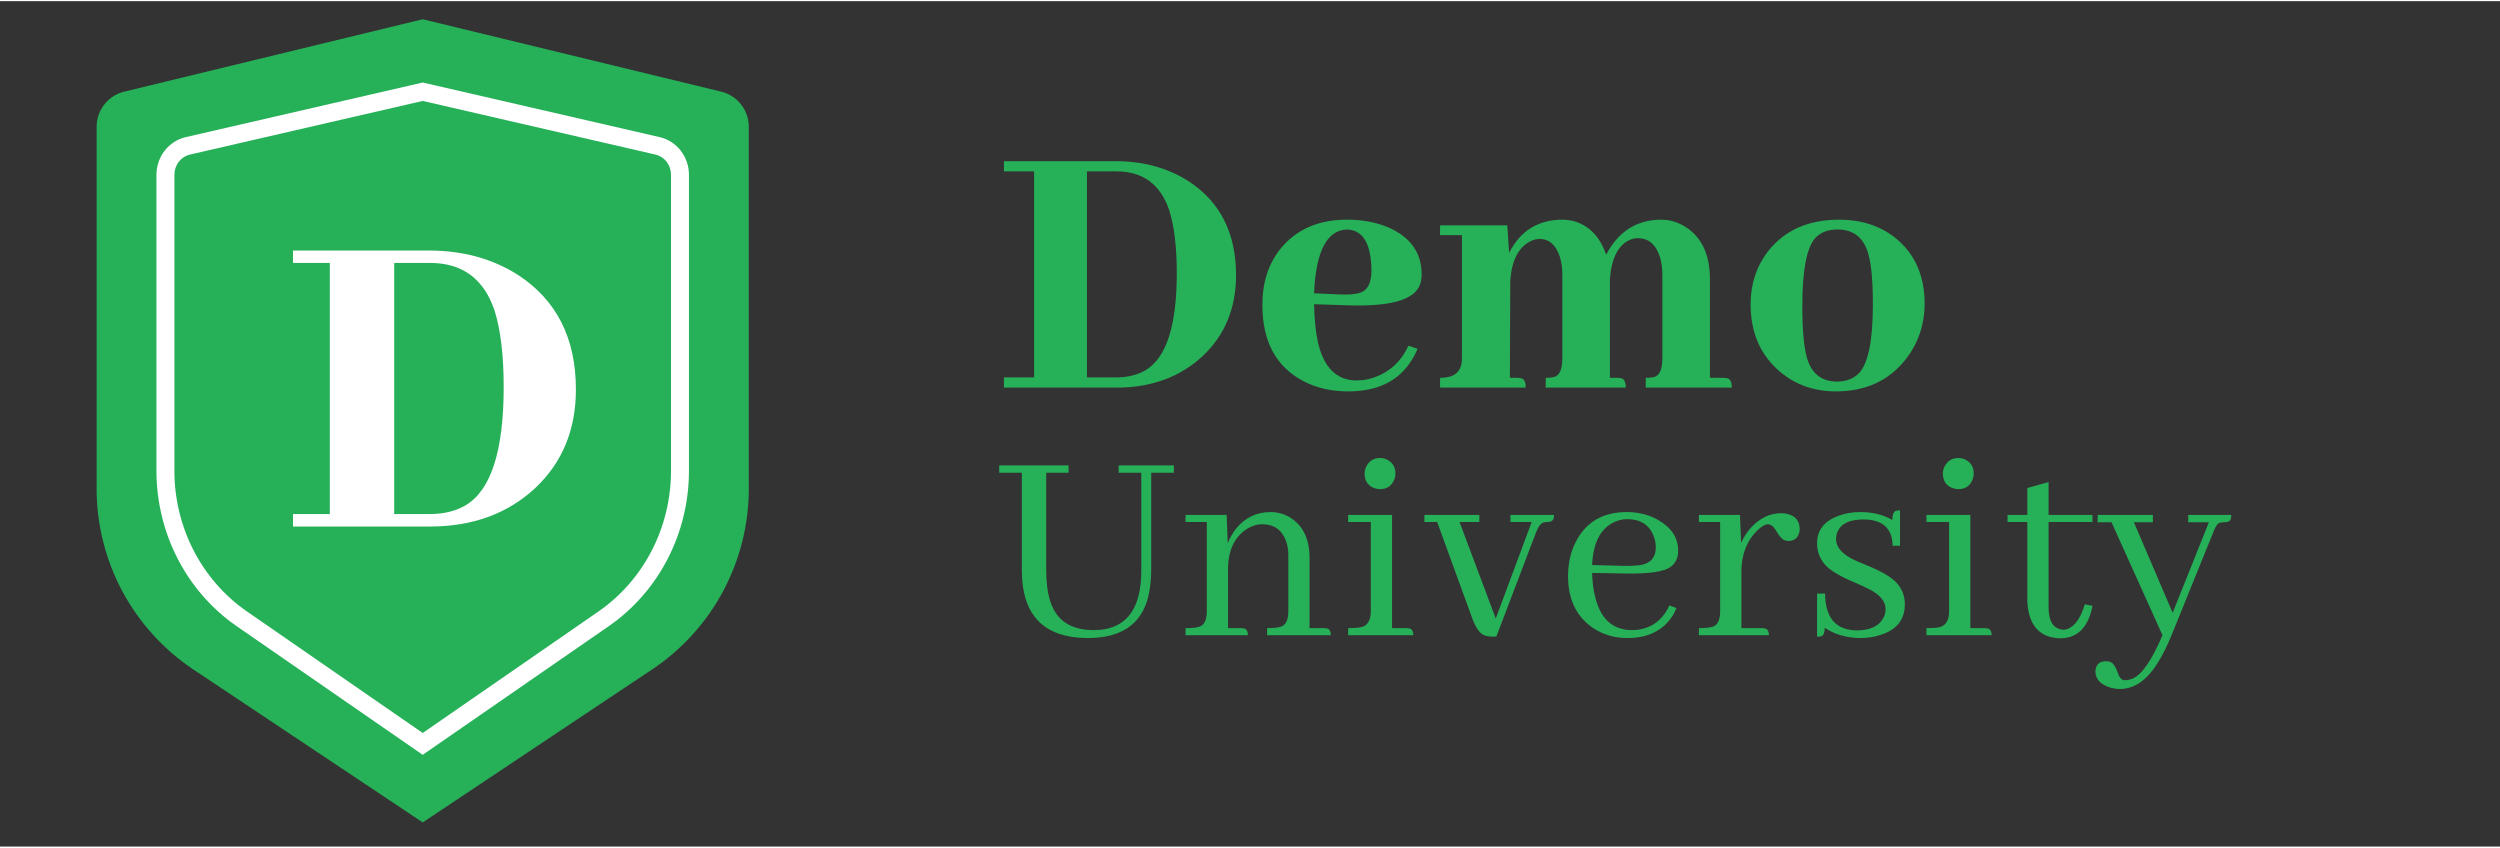
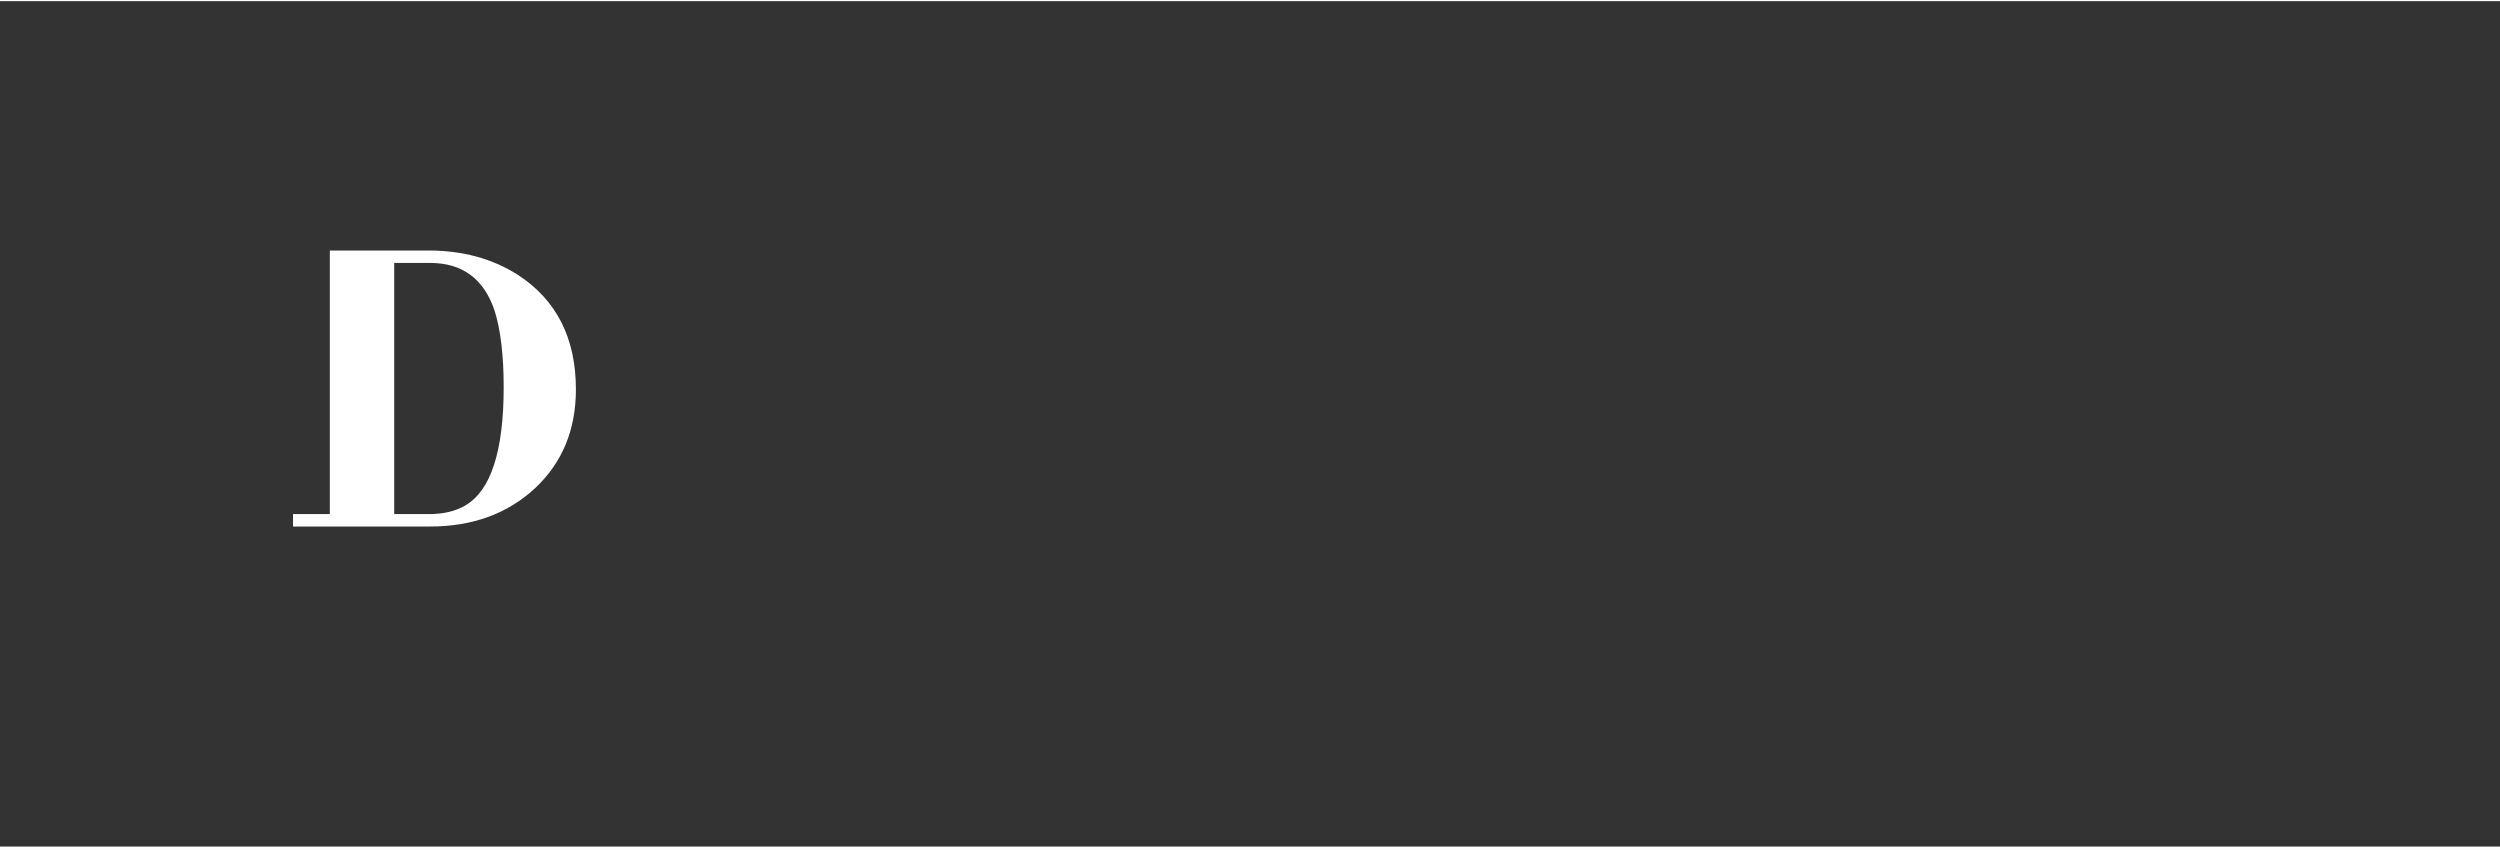
<svg xmlns="http://www.w3.org/2000/svg" width="174" height="59" viewBox="0 0 414 140" fill="none">
  <rect x="0" y="0" width="414" height="140" fill="#333333" stroke="none" />
-   <path d="M20.698 14.956L70 3L119.302 14.956C120.634 15.252 121.826 15.994 122.68 17.059C123.534 18.123 124 19.447 124 20.812V80.734C124 86.66 122.536 92.495 119.739 97.72C116.943 102.945 112.899 107.399 107.968 110.686L70 136L32.032 110.686C27.102 107.4 23.059 102.947 20.262 97.723C17.465 92.499 16.001 86.665 16 80.74V20.812C16 19.447 16.466 18.123 17.32 17.059C18.174 15.994 19.366 15.252 20.698 14.956Z" fill="#26B159" />
-   <path fill-rule="evenodd" clip-rule="evenodd" d="M70 13.475L109.233 22.516C110.626 22.837 111.86 23.639 112.74 24.775C113.618 25.91 114.091 27.314 114.092 28.755V77.782C114.091 82.867 112.881 87.874 110.564 92.362C108.248 96.85 104.896 100.681 100.801 103.511L70 124.807L39.198 103.511C35.104 100.681 31.753 96.851 29.437 92.364C27.12 87.878 25.909 82.871 25.908 77.788V28.755C25.908 27.314 26.382 25.91 27.26 24.775C28.139 23.639 29.374 22.837 30.767 22.516L70 13.475ZM70 16.525L31.435 25.412C31.435 25.412 31.435 25.412 31.435 25.412C30.726 25.576 30.08 25.988 29.611 26.594C29.142 27.2 28.881 27.963 28.881 28.755M70 16.525L108.565 25.412C108.565 25.412 108.565 25.412 108.565 25.412C109.274 25.576 109.92 25.988 110.389 26.594C110.858 27.2 111.119 27.963 111.119 28.755C111.119 28.755 111.119 28.755 111.119 28.755V77.782C111.119 82.396 110.02 86.936 107.923 90.998C105.826 95.061 102.798 98.517 99.111 101.066L70 121.193L40.889 101.066C37.203 98.518 34.175 95.062 32.078 91.001C29.981 86.939 28.882 82.4 28.881 77.787C28.881 77.787 28.881 77.787 28.881 77.787V28.755" fill="white" />
-   <path d="M166.25 26.5V28.188H171.25V62.312H166.25V64H184.875C190.667 64 195.438 62.25 199.188 58.75C202.854 55.292 204.688 50.833 204.688 45.375C204.688 38.417 202.062 33.229 196.812 29.812C193.354 27.604 189.312 26.5 184.688 26.5H166.25ZM184.875 28.188C189.25 28.188 192.167 30.333 193.625 34.625C194.458 37.25 194.875 40.729 194.875 45.062C194.875 53.729 193.146 59.083 189.688 61.125C188.354 61.917 186.708 62.312 184.75 62.312H180V28.188H184.875ZM223.05 37.812C225.717 37.896 227.071 40.167 227.112 44.625C227.112 46.583 226.529 47.792 225.362 48.25C224.529 48.542 223.279 48.646 221.612 48.562L217.612 48.375C217.904 41.458 219.717 37.938 223.05 37.812ZM234.737 57.562L233.237 57.062C232.071 59.604 230.237 61.333 227.737 62.25C226.737 62.625 225.717 62.812 224.675 62.812C221.342 62.812 219.196 60.688 218.237 56.438C217.862 54.688 217.654 52.604 217.612 50.188L223.362 50.375C230.071 50.583 233.967 49.521 235.05 47.188C235.3 46.604 235.425 45.958 235.425 45.25C235.425 41.708 233.612 39.125 229.987 37.5C227.946 36.625 225.633 36.188 223.05 36.188C218.342 36.188 214.675 37.792 212.05 41C210.05 43.5 209.05 46.604 209.05 50.312C209.05 56.354 211.321 60.562 215.862 62.938C218.029 64.062 220.487 64.625 223.237 64.625C228.112 64.625 231.612 62.917 233.737 59.5C234.154 58.875 234.487 58.229 234.737 57.562ZM251.162 62.375H250.037L250.1 46.25C250.35 42.958 251.433 40.812 253.35 39.812C253.892 39.521 254.433 39.375 254.975 39.375C256.517 39.375 257.621 40.333 258.287 42.25C258.579 43.167 258.725 44.188 258.725 45.312V59.125C258.725 60.833 258.329 61.854 257.537 62.188C257.162 62.312 256.642 62.375 255.975 62.375V64H269.225C269.225 63.042 268.954 62.521 268.412 62.438C268.162 62.396 267.912 62.375 267.662 62.375H266.6V46.375V45.938C266.892 42.479 268.017 40.333 269.975 39.5C270.392 39.333 270.808 39.25 271.225 39.25C273.017 39.25 274.246 40.312 274.912 42.438C275.162 43.312 275.287 44.271 275.287 45.312V59.125C275.287 60.833 274.892 61.854 274.1 62.188C273.725 62.312 273.204 62.375 272.537 62.375V64H286.787C286.787 63.042 286.517 62.521 285.975 62.438C285.725 62.396 285.475 62.375 285.225 62.375H283.162V46.062C283.162 41.979 281.808 39.083 279.1 37.375C277.85 36.583 276.496 36.188 275.037 36.188C270.996 36.229 267.975 38.167 265.975 42C264.975 39.042 263.204 37.188 260.662 36.438C259.996 36.271 259.329 36.188 258.662 36.188C254.662 36.229 251.746 38.062 249.912 41.688L249.6 37.125H238.475V38.75H242.1V59.125C242.1 61.042 241.204 62.104 239.412 62.312C239.121 62.354 238.808 62.375 238.475 62.375V64H252.662C252.662 63.042 252.392 62.521 251.85 62.438C251.642 62.396 251.412 62.375 251.162 62.375ZM298.463 50.438C298.463 44.604 299.171 40.875 300.588 39.25C301.463 38.292 302.692 37.812 304.275 37.812C306.942 37.812 308.65 39.167 309.4 41.875C309.9 43.625 310.15 46.396 310.15 50.188C310.15 56.271 309.358 60.104 307.775 61.688C306.858 62.562 305.671 63 304.213 63C301.629 63 299.963 61.667 299.213 59C298.713 57.208 298.463 54.354 298.463 50.438ZM304.588 36.188C299.463 36.188 295.525 37.938 292.775 41.438C290.858 43.938 289.9 46.854 289.9 50.188C289.9 54.896 291.525 58.625 294.775 61.375C297.358 63.542 300.442 64.625 304.025 64.625C308.942 64.625 312.796 62.854 315.588 59.312C317.671 56.646 318.713 53.562 318.713 50.062C318.713 45.396 317.067 41.75 313.775 39.125C311.233 37.167 308.171 36.188 304.588 36.188Z" fill="#26B159" />
-   <path d="M48.523 41.297V43.353H54.617V84.943H48.523V87H71.223C78.281 87 84.096 84.867 88.666 80.602C93.135 76.387 95.369 70.953 95.369 64.301C95.369 55.82 92.17 49.498 85.772 45.334C81.557 42.643 76.631 41.297 70.994 41.297H48.523ZM71.223 43.353C76.555 43.353 80.109 45.969 81.887 51.199C82.902 54.398 83.41 58.639 83.41 63.92C83.41 74.482 81.303 81.008 77.088 83.496C75.463 84.461 73.457 84.943 71.07 84.943H65.281V43.353H71.223Z" fill="white" />
-   <path d="M165.469 78.094H169.219V94.453C169.281 101.766 172.922 105.438 180.141 105.469C185.641 105.469 188.969 103.219 190.125 98.719C190.469 97.344 190.641 95.781 190.641 94.031V78.094H194.391V76.875H185.25V78.094H189V94.312C189 100.375 186.75 103.641 182.25 104.109C181.875 104.141 181.5 104.156 181.125 104.156C177.312 104.156 174.906 102.547 173.906 99.328C173.469 97.922 173.25 96.203 173.25 94.172V78.094H176.953V76.875H165.469V78.094ZM205.472 103.828H203.362V93.703C203.456 90.797 204.487 88.703 206.456 87.422C207.3 86.891 208.159 86.625 209.034 86.625C210.941 86.625 212.237 87.516 212.925 89.297C213.206 90.016 213.347 90.828 213.347 91.734V101.016C213.347 102.453 212.941 103.312 212.128 103.594C211.659 103.75 210.894 103.828 209.831 103.828V105H220.378C220.378 104.312 220.144 103.938 219.675 103.875C219.55 103.844 219.394 103.828 219.206 103.828H216.862V92.203C216.862 89.078 215.784 86.844 213.628 85.5C212.628 84.906 211.55 84.609 210.394 84.609C208.081 84.609 206.175 85.531 204.675 87.375C204.112 88.094 203.659 88.891 203.316 89.766L203.128 85.078H196.331V86.25H199.847V101.016C199.847 102.453 199.441 103.312 198.628 103.594C198.159 103.75 197.394 103.828 196.331 103.828V105H206.644C206.644 104.312 206.409 103.938 205.941 103.875C205.816 103.844 205.659 103.828 205.472 103.828ZM232.866 103.828H230.522V85.078H223.256V86.25H227.006V101.016C227.006 102.453 226.522 103.328 225.553 103.641C225.084 103.766 224.319 103.828 223.256 103.828V105H234.037C234.037 104.312 233.803 103.938 233.334 103.875C233.178 103.844 233.022 103.828 232.866 103.828ZM231.084 78.234C231.084 77.141 230.6 76.359 229.631 75.891C229.256 75.734 228.897 75.656 228.553 75.656C227.459 75.656 226.678 76.156 226.209 77.156C226.053 77.5 225.975 77.859 225.975 78.234C225.975 79.391 226.491 80.188 227.522 80.625C227.866 80.75 228.209 80.812 228.553 80.812C229.647 80.812 230.412 80.312 230.85 79.312C231.006 78.969 231.084 78.609 231.084 78.234ZM244.978 86.25V85.078H235.884V86.25H237.994L243.713 101.953C244.338 103.703 245.025 104.719 245.775 105C246.15 105.156 246.619 105.234 247.181 105.234H247.791L254.4 87.891C254.775 86.922 255.228 86.391 255.759 86.297C255.916 86.266 256.056 86.25 256.181 86.25C256.869 86.25 257.244 86.016 257.306 85.547C257.338 85.391 257.353 85.234 257.353 85.078H250.134V86.25H253.65L247.697 102.234L241.697 86.25H244.978ZM269.466 85.781C271.653 85.781 273.106 86.703 273.825 88.547C274.075 89.141 274.2 89.781 274.2 90.469C274.2 92.031 273.45 92.984 271.95 93.328C271.169 93.484 270.059 93.547 268.622 93.516L263.653 93.375C263.809 89.781 264.981 87.438 267.169 86.344C267.887 85.969 268.653 85.781 269.466 85.781ZM277.622 100.5L276.45 100.078C275.356 102.453 273.591 103.797 271.153 104.109C270.841 104.141 270.544 104.156 270.262 104.156C266.981 104.156 264.919 102.203 264.075 98.297C263.825 97.203 263.684 96 263.653 94.688L269.278 94.781C273.091 94.844 275.544 94.484 276.637 93.703C277.481 93.078 277.903 92.188 277.903 91.031C277.903 88.906 276.825 87.219 274.669 85.969C273.137 85.062 271.372 84.609 269.372 84.609C265.466 84.609 262.669 86.234 260.981 89.484C260.106 91.172 259.669 93.078 259.669 95.203C259.669 99.078 261.059 101.953 263.841 103.828C265.497 104.922 267.387 105.469 269.512 105.469C272.887 105.469 275.372 104.25 276.966 101.812C277.216 101.375 277.434 100.938 277.622 100.5ZM291.75 103.828H288.375V94.5C288.375 91.656 289.25 89.375 291 87.656C291.688 87 292.266 86.656 292.734 86.625C293.266 86.625 293.75 87.016 294.188 87.797C294.688 88.672 295.156 89.172 295.594 89.297C295.781 89.359 295.969 89.391 296.156 89.391C297.094 89.391 297.688 88.938 297.938 88.031C298 87.844 298.031 87.656 298.031 87.469C298.031 86.062 297.312 85.203 295.875 84.891C295.562 84.828 295.266 84.797 294.984 84.797C293.109 84.797 291.438 85.594 289.969 87.188C289.281 87.938 288.734 88.781 288.328 89.719L288.141 85.078H281.344V86.25H284.859V101.016C284.859 102.453 284.453 103.312 283.641 103.594C283.172 103.75 282.406 103.828 281.344 103.828V105H292.922C292.922 104.312 292.688 103.938 292.219 103.875C292.094 103.844 291.938 103.828 291.75 103.828ZM307.472 104.203C309.628 104.203 311.081 103.547 311.831 102.234C312.113 101.766 312.253 101.25 312.253 100.688C312.253 99.375 311.3 98.25 309.394 97.312C308.988 97.094 308.316 96.781 307.378 96.375C304.816 95.312 303.113 94.312 302.269 93.375C301.363 92.344 300.909 91.141 300.909 89.766C300.909 87.609 302.097 86.094 304.472 85.219C305.566 84.812 306.753 84.609 308.034 84.609C310.097 84.609 311.878 85.047 313.378 85.922C313.378 85.016 313.597 84.5 314.034 84.375C314.222 84.344 314.425 84.328 314.644 84.328V90.188H313.425C313.363 87.312 311.769 85.859 308.644 85.828C306.3 85.828 304.847 86.516 304.284 87.891C304.128 88.266 304.05 88.656 304.05 89.062C304.05 90.406 305.019 91.547 306.956 92.484C307.394 92.703 308.081 93 309.019 93.375C311.55 94.406 313.238 95.391 314.081 96.328C314.988 97.328 315.441 98.516 315.441 99.891C315.441 102.422 314.097 104.109 311.409 104.953C310.378 105.297 309.253 105.469 308.034 105.469C305.784 105.438 303.831 104.875 302.175 103.781C302.175 104.594 301.972 105.062 301.566 105.188C301.378 105.219 301.159 105.234 300.909 105.234V98.109H302.222C302.284 102.141 304.034 104.172 307.472 104.203ZM328.631 103.828H326.288V85.078H319.022V86.25H322.772V101.016C322.772 102.453 322.288 103.328 321.319 103.641C320.85 103.766 320.084 103.828 319.022 103.828V105H329.803C329.803 104.312 329.569 103.938 329.1 103.875C328.944 103.844 328.788 103.828 328.631 103.828ZM326.85 78.234C326.85 77.141 326.366 76.359 325.397 75.891C325.022 75.734 324.663 75.656 324.319 75.656C323.225 75.656 322.444 76.156 321.975 77.156C321.819 77.5 321.741 77.859 321.741 78.234C321.741 79.391 322.256 80.188 323.288 80.625C323.631 80.75 323.975 80.812 324.319 80.812C325.413 80.812 326.178 80.312 326.616 79.312C326.772 78.969 326.85 78.609 326.85 78.234ZM332.447 86.25H335.728V99.469C335.947 103.375 337.744 105.391 341.119 105.516C343.994 105.516 345.791 103.75 346.509 100.219C346.509 100.188 346.509 100.156 346.509 100.125L345.244 99.891C344.462 102.484 343.322 103.891 341.822 104.109C340.134 104.047 339.275 102.844 339.244 100.5V86.25H346.509V85.078H339.244V79.641L335.728 80.625V85.078H332.447V86.25ZM351.872 112.453C351.372 112.453 350.997 112.078 350.747 111.328C350.403 110.391 350.075 109.812 349.762 109.594C349.481 109.406 349.153 109.312 348.778 109.312C347.778 109.312 347.2 109.75 347.044 110.625C347.012 110.75 346.997 110.859 346.997 110.953C346.997 112.141 347.684 113 349.059 113.531C349.684 113.781 350.341 113.906 351.028 113.906C353.497 113.906 355.637 112.391 357.45 109.359C358.2 108.141 358.919 106.688 359.606 105L366.544 87.891C366.856 87.016 367.2 86.516 367.575 86.391C367.794 86.328 368.044 86.297 368.325 86.297C368.95 86.297 369.309 86.125 369.403 85.781C369.466 85.594 369.497 85.359 369.497 85.078H362.372V86.297H365.794L359.794 101.297L353.372 86.297H356.512V85.078H347.372V86.297H349.669L358.106 105C356.356 109.125 354.716 111.516 353.184 112.172C352.747 112.359 352.309 112.453 351.872 112.453Z" fill="#26B159" />
+   <path d="M48.523 41.297H54.617V84.943H48.523V87H71.223C78.281 87 84.096 84.867 88.666 80.602C93.135 76.387 95.369 70.953 95.369 64.301C95.369 55.82 92.17 49.498 85.772 45.334C81.557 42.643 76.631 41.297 70.994 41.297H48.523ZM71.223 43.353C76.555 43.353 80.109 45.969 81.887 51.199C82.902 54.398 83.41 58.639 83.41 63.92C83.41 74.482 81.303 81.008 77.088 83.496C75.463 84.461 73.457 84.943 71.07 84.943H65.281V43.353H71.223Z" fill="white" />
</svg>